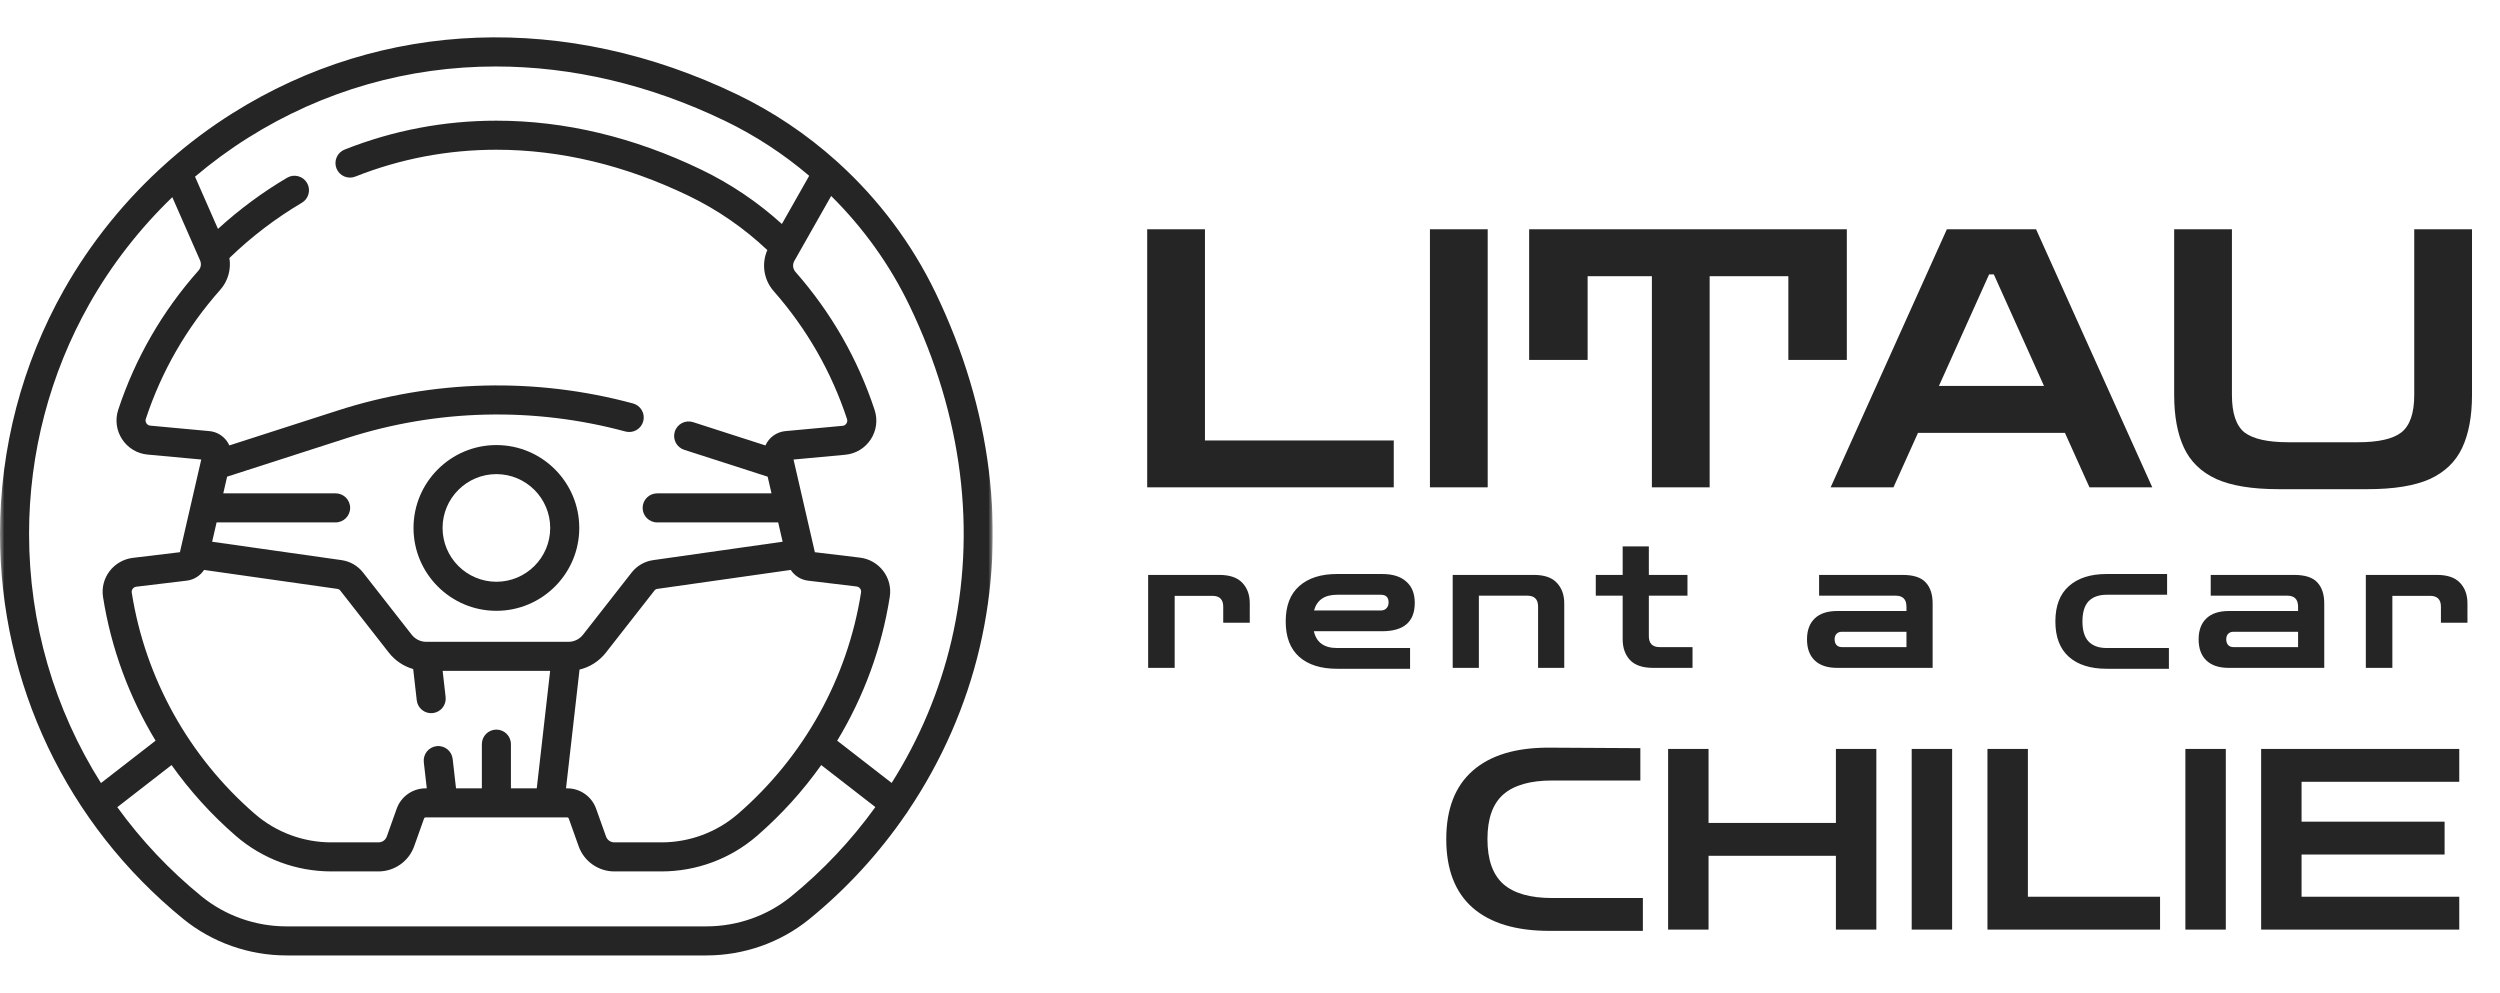
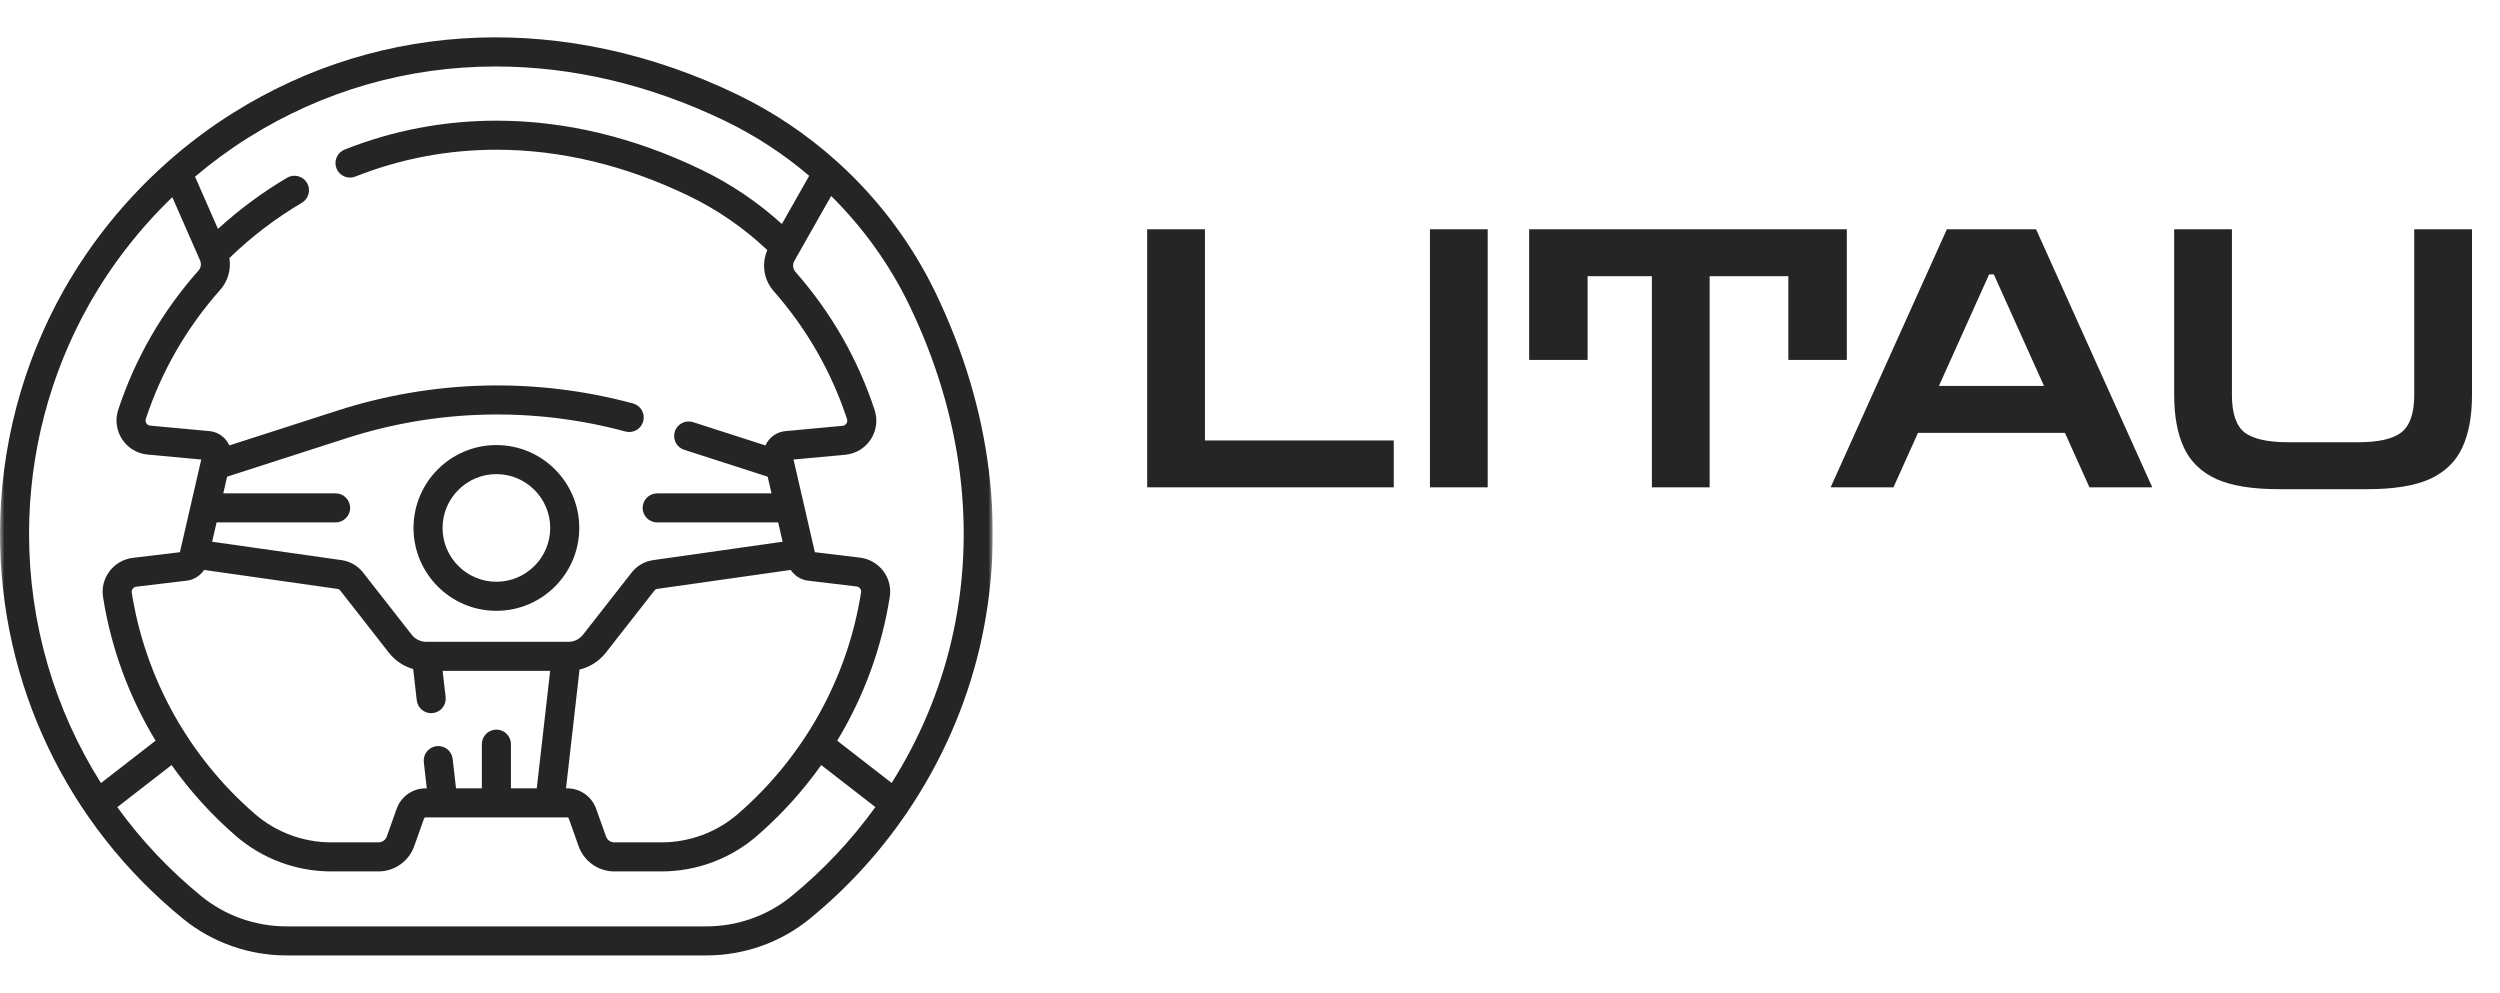
<svg xmlns="http://www.w3.org/2000/svg" width="277" height="110" viewBox="0 0 277 110" fill="none">
  <g clip-path="url(#clip0_9_156)">
    <mask id="mask0_9_156" style="mask-type:luminance" maskUnits="userSpaceOnUse" x="0" y="0" width="110" height="110">
      <path d="M110 0H0V110H110V0Z" fill="white" />
    </mask>
    <g mask="url(#mask0_9_156)">
      <path d="M103.671 32.46C101.037 26.988 97.355 22.095 92.899 18.044C92.829 17.967 92.751 17.896 92.666 17.834C89.388 14.894 85.699 12.406 81.7 10.479C62.765 1.357 42.384 2.107 25.782 12.537C23.275 14.111 20.905 15.889 18.69 17.839C18.611 17.898 18.538 17.964 18.471 18.036C13.941 22.067 10.074 26.831 7.084 32.121C2.45 40.322 0 49.666 0 59.142C0 75.752 7.395 91.301 20.288 101.804C23.5 104.421 27.567 105.862 31.739 105.862H78.262C82.424 105.862 86.468 104.439 89.65 101.855C93.8 98.484 97.423 94.526 100.415 90.148C100.433 90.127 100.452 90.108 100.47 90.085C100.538 89.997 100.596 89.903 100.644 89.806C104.342 84.309 107.05 78.164 108.561 71.695C111.552 58.885 109.861 45.318 103.671 32.46ZM27.494 15.263C35.861 10.007 45.258 7.366 54.93 7.366C63.344 7.366 71.968 9.365 80.303 13.38C83.682 15.008 86.824 17.066 89.659 19.479L86.633 24.816C83.947 22.384 80.948 20.362 77.694 18.794C70.225 15.196 62.59 13.371 55 13.371C49.207 13.371 43.555 14.446 38.202 16.566C38.003 16.642 37.821 16.756 37.667 16.903C37.513 17.05 37.389 17.226 37.304 17.421C37.218 17.616 37.172 17.826 37.168 18.039C37.164 18.252 37.203 18.463 37.281 18.661C37.359 18.859 37.476 19.04 37.625 19.192C37.773 19.345 37.951 19.466 38.146 19.55C38.342 19.633 38.553 19.677 38.766 19.678C38.979 19.68 39.19 19.639 39.387 19.559C44.361 17.589 49.614 16.591 55 16.591C62.102 16.591 69.267 18.308 76.297 21.695C79.495 23.236 82.425 25.258 85.02 27.71C84.357 29.219 84.616 30.996 85.722 32.253C89.385 36.419 92.12 41.187 93.849 46.427C93.876 46.509 93.885 46.597 93.874 46.683C93.862 46.769 93.831 46.851 93.783 46.923C93.736 46.996 93.673 47.057 93.599 47.102C93.525 47.147 93.441 47.174 93.355 47.181L87.02 47.767C86.544 47.811 86.088 47.982 85.699 48.261C85.311 48.54 85.004 48.918 84.811 49.355L76.796 46.774C75.951 46.501 75.042 46.966 74.77 47.813C74.705 48.014 74.68 48.226 74.697 48.437C74.715 48.647 74.773 48.853 74.869 49.041C74.966 49.229 75.098 49.396 75.26 49.533C75.421 49.67 75.607 49.774 75.808 49.838L85.057 52.817L85.482 54.664H72.813C71.924 54.664 71.204 55.384 71.204 56.273C71.204 57.162 71.924 57.883 72.813 57.883H86.223L86.715 60.023L72.369 62.062C71.424 62.195 70.568 62.69 69.981 63.443L64.602 70.32C64.41 70.568 64.162 70.769 63.88 70.906C63.598 71.044 63.287 71.115 62.973 71.114H47.241C46.926 71.115 46.616 71.044 46.334 70.906C46.051 70.769 45.804 70.568 45.611 70.32L40.233 63.443C39.646 62.69 38.79 62.195 37.845 62.062L23.505 60.024L23.998 57.883H37.186C38.075 57.883 38.796 57.162 38.796 56.273C38.796 55.384 38.075 54.663 37.186 54.663H24.739L25.165 52.814L38.395 48.553C48.429 45.321 59.116 45.065 69.299 47.811C69.711 47.922 70.151 47.865 70.521 47.652C70.891 47.439 71.161 47.088 71.272 46.676C71.384 46.264 71.327 45.824 71.114 45.454C70.901 45.084 70.55 44.814 70.138 44.702C59.352 41.794 48.035 42.066 37.408 45.489L25.41 49.353C25.334 49.184 25.242 49.02 25.131 48.867C24.907 48.557 24.618 48.298 24.285 48.108C23.953 47.918 23.583 47.802 23.202 47.767L16.651 47.161C16.565 47.154 16.481 47.126 16.407 47.082C16.333 47.037 16.27 46.976 16.223 46.903C16.175 46.831 16.144 46.748 16.133 46.662C16.121 46.576 16.13 46.489 16.158 46.407C17.908 41.111 20.683 36.3 24.407 32.107C25.265 31.14 25.621 29.84 25.418 28.59C27.841 26.243 30.532 24.189 33.437 22.473C33.62 22.366 33.781 22.224 33.91 22.055C34.038 21.886 34.132 21.693 34.185 21.488C34.239 21.282 34.252 21.068 34.222 20.858C34.193 20.648 34.122 20.445 34.014 20.263C33.906 20.08 33.763 19.92 33.593 19.793C33.423 19.665 33.23 19.573 33.024 19.521C32.819 19.468 32.605 19.457 32.394 19.488C32.184 19.519 31.982 19.591 31.8 19.7C29.062 21.319 26.499 23.216 24.151 25.363L21.609 19.575C23.466 18.006 25.43 16.56 27.494 15.263ZM81.761 90.183C79.415 92.215 76.407 93.334 73.293 93.334H68.062C67.862 93.333 67.667 93.271 67.504 93.156C67.34 93.04 67.216 92.878 67.149 92.689L66.048 89.599C65.812 88.941 65.379 88.372 64.808 87.969C64.237 87.566 63.556 87.35 62.857 87.349H62.714L64.213 74.188C65.362 73.914 66.391 73.26 67.139 72.303L72.518 65.426C72.593 65.33 72.702 65.267 72.823 65.25L87.612 63.148C88.039 63.794 88.735 64.242 89.532 64.337L94.904 64.981C94.982 64.991 95.057 65.015 95.125 65.054C95.192 65.093 95.252 65.146 95.299 65.208C95.352 65.279 95.438 65.428 95.406 65.631C93.919 75.131 89.073 83.851 81.761 90.183ZM56.61 87.349V82.45C56.61 81.561 55.889 80.84 55 80.84C54.111 80.84 53.39 81.561 53.39 82.45V87.349H50.527L50.156 84.089C50.055 83.206 49.257 82.57 48.374 82.672C47.95 82.72 47.562 82.935 47.297 83.269C47.031 83.603 46.909 84.029 46.957 84.454L47.287 87.349H47.146C46.447 87.35 45.766 87.566 45.194 87.969C44.623 88.372 44.191 88.941 43.955 89.599L42.855 92.689C42.787 92.878 42.663 93.04 42.5 93.156C42.337 93.271 42.141 93.333 41.941 93.334H36.707C33.593 93.334 30.586 92.215 28.24 90.184C20.935 83.858 16.09 75.147 14.598 65.657C14.587 65.583 14.59 65.507 14.609 65.435C14.627 65.362 14.66 65.293 14.706 65.234C14.762 65.16 14.887 65.033 15.1 65.007L20.69 64.337C21.487 64.242 22.182 63.794 22.61 63.149L37.392 65.25C37.513 65.267 37.622 65.33 37.697 65.426L43.076 72.303C43.776 73.199 44.721 73.828 45.781 74.13L46.176 77.593C46.224 78.017 46.439 78.405 46.773 78.671C47.107 78.936 47.533 79.059 47.957 79.01C48.382 78.962 48.769 78.747 49.035 78.413C49.301 78.079 49.423 77.653 49.375 77.229L49.045 74.334H60.956L59.473 87.349H56.61ZM9.887 33.705C12.362 29.326 15.477 25.33 19.091 21.848L22.168 28.853C22.334 29.23 22.267 29.668 22 29.969C17.984 34.492 14.99 39.682 13.101 45.397C12.921 45.939 12.865 46.514 12.94 47.081C13.014 47.647 13.216 48.19 13.53 48.667C13.841 49.145 14.258 49.547 14.747 49.842C15.236 50.136 15.786 50.316 16.355 50.367L22.299 50.916L19.981 60.983L19.935 61.184L14.717 61.81C14.21 61.872 13.72 62.035 13.278 62.289C12.835 62.543 12.447 62.884 12.138 63.29C11.513 64.117 11.257 65.135 11.417 66.156C12.307 71.815 14.303 77.216 17.238 82.067L11.188 86.761C6.031 78.597 3.22 69.072 3.22 59.142C3.22 50.22 5.525 41.424 9.887 33.705ZM87.62 99.356C85.01 101.475 81.687 102.642 78.262 102.642H31.739C28.306 102.642 24.961 101.458 22.321 99.307C18.796 96.437 15.661 93.117 12.997 89.433L19.009 84.769C21.061 87.661 23.453 90.296 26.133 92.618C29.064 95.155 32.819 96.553 36.707 96.553H41.942C43.709 96.553 45.295 95.434 45.888 93.769L46.989 90.679C47 90.647 47.022 90.618 47.05 90.599C47.078 90.579 47.112 90.568 47.146 90.568H62.857C62.928 90.568 62.992 90.613 63.015 90.679L64.116 93.769C64.709 95.434 66.294 96.553 68.062 96.553H73.293C77.181 96.553 80.937 95.155 83.869 92.617C86.549 90.295 88.94 87.661 90.992 84.769L96.99 89.423C94.328 93.113 91.18 96.464 87.62 99.356ZM105.426 70.963C104.118 76.561 101.858 81.902 98.796 86.75L92.762 82.068C95.702 77.208 97.7 71.798 98.587 66.129C98.747 65.108 98.49 64.09 97.865 63.264C97.556 62.858 97.169 62.518 96.726 62.264C96.283 62.009 95.794 61.846 95.287 61.785L90.287 61.185L87.923 50.917L93.651 50.387C94.809 50.28 95.839 49.661 96.476 48.688C97.114 47.715 97.27 46.523 96.906 45.418C95.04 39.765 92.091 34.62 88.139 30.127C87.994 29.962 87.904 29.756 87.882 29.538C87.859 29.32 87.905 29.1 88.013 28.909L92.092 21.714C95.637 25.221 98.589 29.326 100.77 33.856C106.638 46.045 108.248 58.876 105.426 70.963Z" fill="#252525" />
      <path d="M55 49.313C49.937 49.313 45.817 53.432 45.817 58.496C45.817 63.559 49.937 67.679 55 67.679C60.063 67.679 64.183 63.559 64.183 58.496C64.183 53.432 60.063 49.313 55 49.313ZM55 64.459C51.712 64.459 49.037 61.784 49.037 58.496C49.037 55.208 51.712 52.532 55 52.532C58.288 52.532 60.963 55.208 60.963 58.496C60.963 61.784 58.288 64.459 55 64.459Z" fill="#252525" />
    </g>
  </g>
-   <path d="M171.67 103.14C167.974 103.14 165.146 102.291 163.186 100.592C161.226 98.875 160.246 96.336 160.246 92.976C160.246 89.635 161.226 87.105 163.186 85.388C165.146 83.671 167.974 82.821 171.67 82.84L181.75 82.896V86.48H171.978C169.552 86.48 167.75 86.993 166.574 88.02C165.398 89.047 164.81 90.699 164.81 92.976C164.81 95.253 165.398 96.915 166.574 97.96C167.75 98.987 169.552 99.5 171.978 99.5H182.03V103.14H171.67ZM184.827 103V82.98H189.307V91.184H203.419V82.98H207.899V103H203.419V94.824H189.307V103H184.827ZM211.815 103V82.98H216.295V103H211.815ZM220.21 103V82.98H224.69V99.36H239.334V103H220.21ZM242.14 103V82.98H246.62V103H242.14ZM250.534 103V82.98H272.486V86.62H255.014V91.044H270.862V94.684H255.014V99.36H272.486V103H250.534Z" fill="#252525" />
-   <path d="M127.214 74V63.7H135.094C136.254 63.7 137.107 63.993 137.654 64.58C138.201 65.153 138.474 65.913 138.474 66.86V69H135.534V67.22C135.534 66.42 135.134 66.02 134.334 66.02H130.154V74H127.214ZM148.136 74.1C146.35 74.1 144.956 73.66 143.956 72.78C142.956 71.887 142.456 70.58 142.456 68.86C142.456 67.127 142.956 65.82 143.956 64.94C144.956 64.047 146.35 63.6 148.136 63.6H153.136C154.31 63.6 155.203 63.88 155.816 64.44C156.443 64.987 156.756 65.773 156.756 66.8C156.756 68.893 155.55 69.94 153.136 69.94H145.576C145.856 71.18 146.71 71.8 148.136 71.8H156.236V74.1H148.136ZM148.136 65.9C146.763 65.9 145.916 66.48 145.596 67.64H152.996C153.263 67.64 153.47 67.56 153.616 67.4C153.776 67.24 153.856 67.02 153.856 66.74C153.856 66.18 153.57 65.9 152.996 65.9H148.136ZM160.959 74V63.7H169.939C171.113 63.7 171.966 63.993 172.499 64.58C173.046 65.153 173.319 65.913 173.319 66.86V74H170.419V67.2C170.419 66.4 170.019 66 169.219 66H163.859V74H160.959ZM183.172 74C182.012 74 181.159 73.713 180.612 73.14C180.066 72.553 179.792 71.787 179.792 70.84V66H176.812V63.7H179.792V60.54H182.692V63.7H186.972V66H182.692V70.48C182.692 71.293 183.092 71.7 183.892 71.7H187.532V74H183.172ZM203.556 74C202.476 74 201.649 73.727 201.076 73.18C200.502 72.633 200.216 71.853 200.216 70.84C200.216 69.84 200.502 69.067 201.076 68.52C201.649 67.973 202.476 67.7 203.556 67.7H211.236V67.22C211.236 66.407 210.836 66 210.036 66H201.556V63.7H210.796C212.009 63.7 212.869 63.98 213.376 64.54C213.882 65.087 214.136 65.86 214.136 66.86V74H203.556ZM204.076 71.7H211.236V70H204.076C203.822 70 203.622 70.08 203.476 70.24C203.342 70.387 203.276 70.587 203.276 70.84C203.276 71.093 203.342 71.3 203.476 71.46C203.622 71.62 203.822 71.7 204.076 71.7ZM233.415 74.1C231.628 74.1 230.235 73.66 229.235 72.78C228.235 71.887 227.735 70.58 227.735 68.86C227.735 67.127 228.235 65.82 229.235 64.94C230.235 64.047 231.628 63.6 233.415 63.6H240.115V65.9H233.415C232.548 65.9 231.882 66.14 231.415 66.62C230.962 67.1 230.735 67.847 230.735 68.86C230.735 69.86 230.962 70.6 231.415 71.08C231.882 71.56 232.548 71.8 233.415 71.8H240.315V74.1H233.415ZM246.947 74C245.867 74 245.04 73.727 244.467 73.18C243.894 72.633 243.607 71.853 243.607 70.84C243.607 69.84 243.894 69.067 244.467 68.52C245.04 67.973 245.867 67.7 246.947 67.7H254.627V67.22C254.627 66.407 254.227 66 253.427 66H244.947V63.7H254.187C255.4 63.7 256.26 63.98 256.767 64.54C257.274 65.087 257.527 65.86 257.527 66.86V74H246.947ZM247.467 71.7H254.627V70H247.467C247.214 70 247.014 70.08 246.867 70.24C246.734 70.387 246.667 70.587 246.667 70.84C246.667 71.093 246.734 71.3 246.867 71.46C247.014 71.62 247.214 71.7 247.467 71.7ZM262.134 74V63.7H270.014C271.174 63.7 272.028 63.993 272.574 64.58C273.121 65.153 273.394 65.913 273.394 66.86V69H270.454V67.22C270.454 66.42 270.054 66.02 269.254 66.02H265.074V74H262.134Z" fill="#252525" />
  <path d="M127.109 54V25.4H133.509V48.8H154.429V54H127.109ZM158.437 54V25.4H164.837V54H158.437ZM169.429 39.88V25.4H204.629V39.88H198.149V30.6H189.429V54H183.029V30.6H175.909V39.88H169.429ZM202.834 54L215.714 25.4H225.594L238.474 54H231.514L228.794 47.96H212.514L209.794 54H202.834ZM214.834 42.76H226.474L220.914 30.4H220.394L214.834 42.76ZM252.458 54.2C249.551 54.2 247.258 53.827 245.578 53.08C243.898 52.307 242.698 51.147 241.978 49.6C241.258 48.053 240.898 46.107 240.898 43.76V25.4H247.298V43.76C247.298 45.787 247.764 47.173 248.698 47.92C249.658 48.64 251.271 49 253.538 49H261.258C263.524 49 265.124 48.64 266.058 47.92C267.018 47.173 267.498 45.787 267.498 43.76V25.4H273.898V43.76C273.898 46.107 273.538 48.053 272.818 49.6C272.098 51.147 270.898 52.307 269.218 53.08C267.538 53.827 265.244 54.2 262.338 54.2H252.458Z" fill="#252525" />
  <defs>
    <clipPath id="clip0_9_156">
      <rect width="110" height="110" fill="white" />
    </clipPath>
  </defs>
</svg>